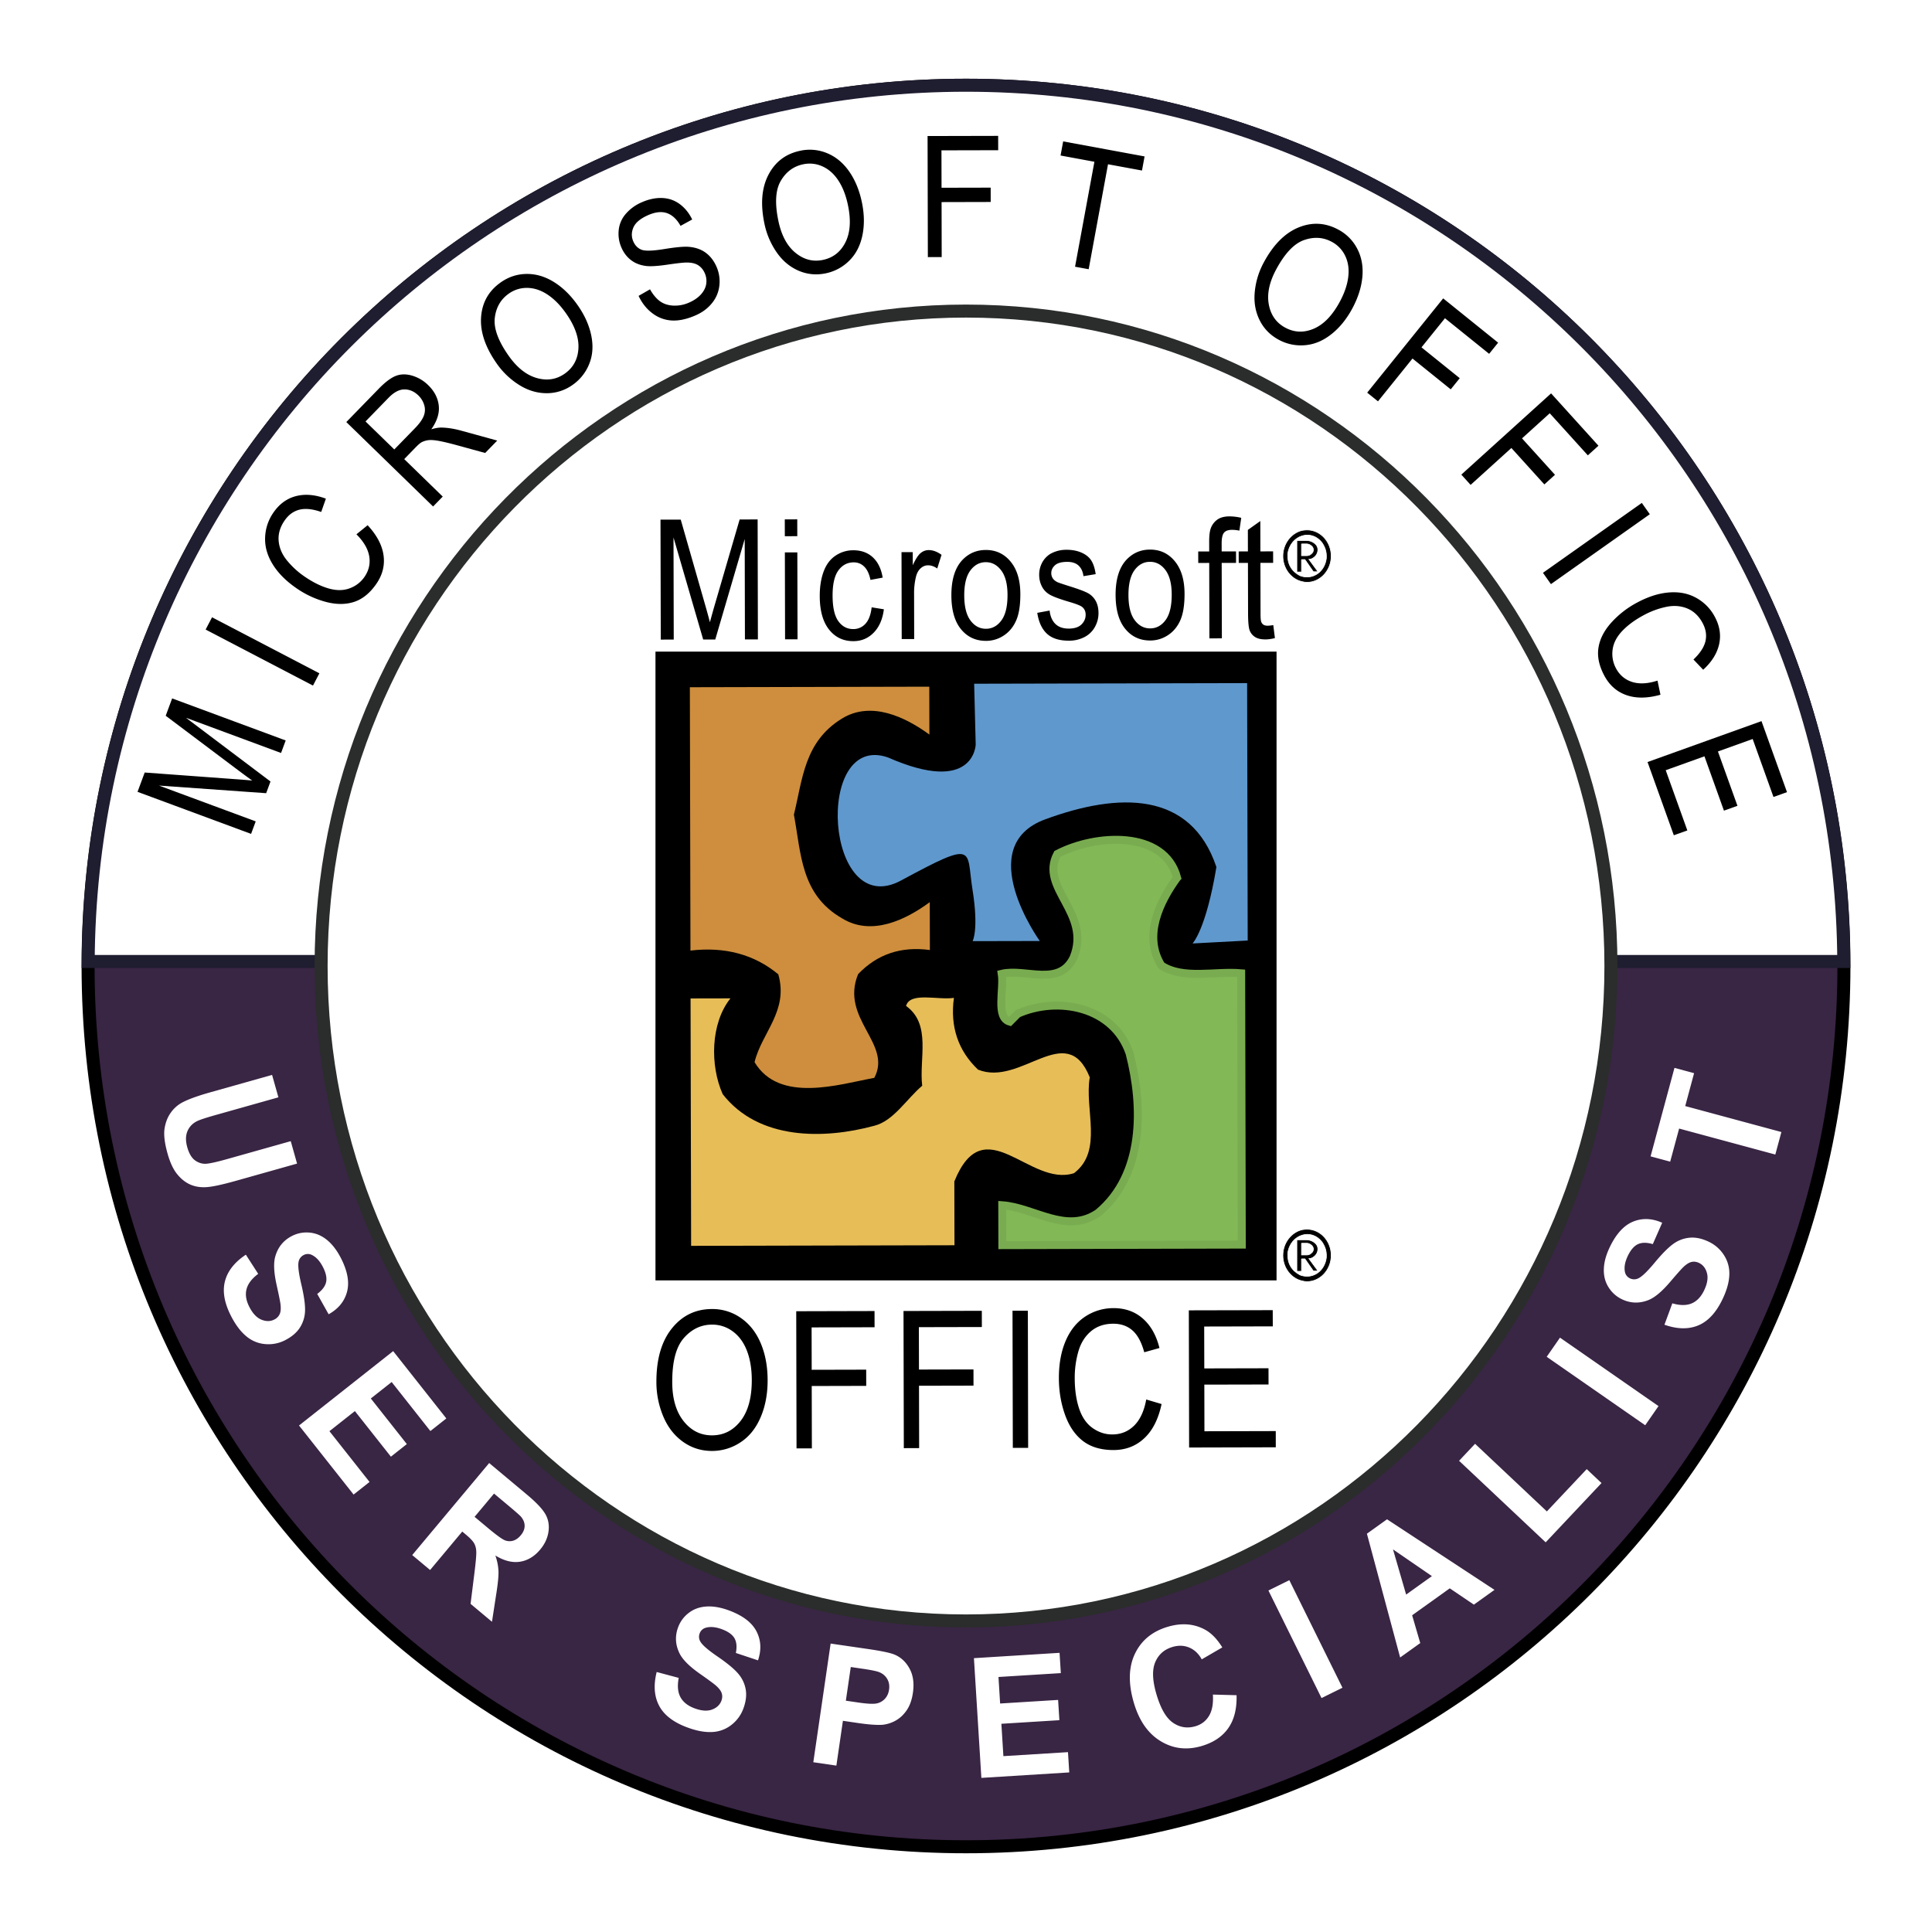
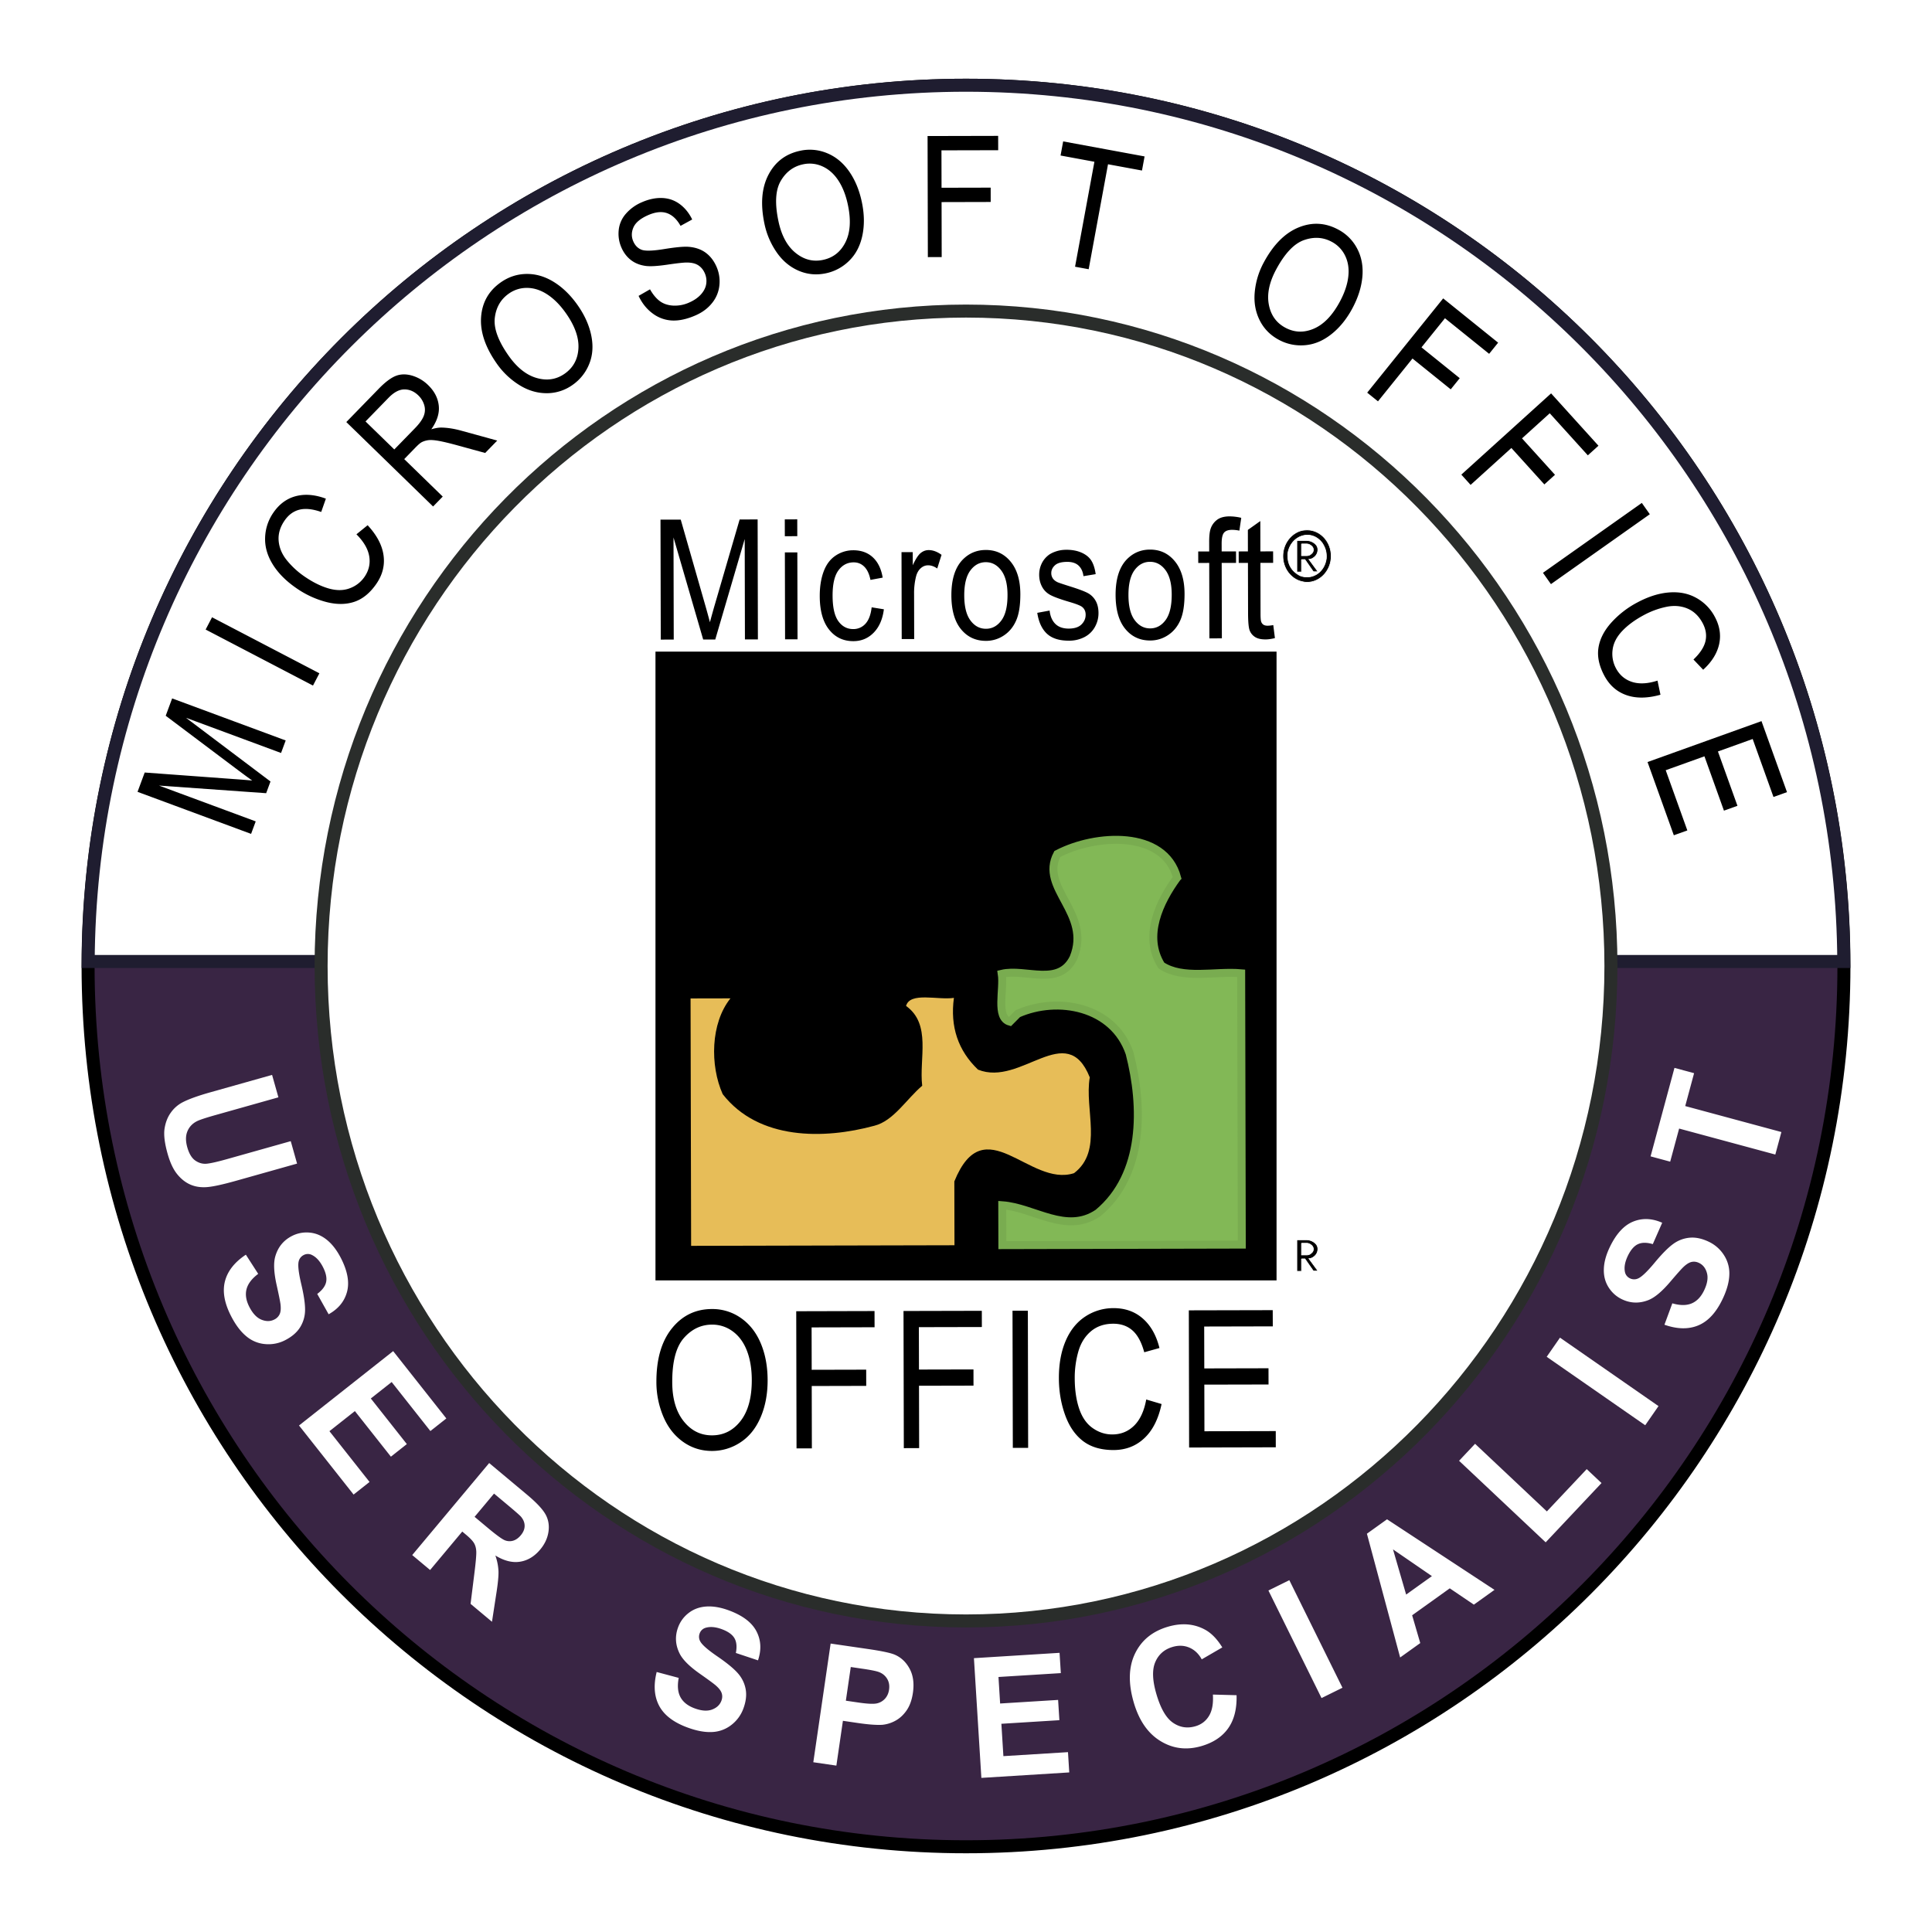
<svg xmlns="http://www.w3.org/2000/svg" width="2500" height="2500" viewBox="0 0 192.756 192.756">
  <path fill-rule="evenodd" clip-rule="evenodd" fill="#fff" d="M0 0h192.756v192.756H0V0z" />
  <path d="M183.969 96.378c0 48.532-39.217 87.874-87.59 87.874-48.375 0-87.591-39.342-87.591-87.874 0-48.531 39.216-87.874 87.591-87.874 48.373 0 87.59 39.343 87.59 87.874z" fill-rule="evenodd" clip-rule="evenodd" fill="#392544" />
  <path d="M183.969 96.378c0 48.532-39.217 87.874-87.59 87.874-48.375 0-87.591-39.342-87.591-87.874 0-48.531 39.216-87.874 87.591-87.874 48.373 0 87.59 39.343 87.59 87.874z" fill="none" stroke="#000" stroke-width="1.298" stroke-miterlimit="2.613" />
  <path d="M96.379 8.504c-48.225 0-87.336 39.102-87.58 87.424h175.156c-.24-48.323-39.353-87.424-87.576-87.424z" fill-rule="evenodd" clip-rule="evenodd" fill="#fff" />
  <path d="M96.379 8.504c-48.225 0-87.336 39.102-87.58 87.424h175.156c-.24-48.323-39.353-87.424-87.576-87.424z" fill="none" stroke="#1f1d30" stroke-width="1.298" stroke-miterlimit="2.613" />
  <path d="M160.723 96.378c0 36.087-28.807 65.344-64.344 65.344-35.537 0-64.343-29.257-64.343-65.344 0-36.087 28.807-65.342 64.343-65.342 35.537 0 64.344 29.255 64.344 65.342z" fill-rule="evenodd" clip-rule="evenodd" fill="#fff" />
  <path d="M160.723 96.378c0 36.087-28.807 65.344-64.344 65.344-35.537 0-64.343-29.257-64.343-65.344 0-36.087 28.807-65.342 64.343-65.342 35.537 0 64.344 29.255 64.344 65.342z" fill="none" stroke="#2a2d2b" stroke-width="1.298" stroke-miterlimit="2.613" />
  <path fill-rule="evenodd" clip-rule="evenodd" d="M127.361 127.745H65.397V65.012h61.964v62.733z" />
  <path d="M21.004 108.974c-1.289.362-2.242.71-2.86 1.042a3.32 3.32 0 0 0-1.1.989c-.315.434-.523.959-.623 1.578s0 1.458.298 2.517c.248.88.564 1.56.952 2.04.386.479.822.825 1.306 1.04.483.214 1.028.301 1.633.261s1.599-.255 2.981-.645l6.048-1.703-.631-2.239-6.37 1.794c-.912.256-1.573.408-1.984.452-.411.046-.797-.056-1.157-.302s-.63-.689-.811-1.329c-.176-.623-.172-1.157.012-1.599s.498-.775.943-1.003c.276-.141.91-.35 1.899-.628l6.237-1.758-.631-2.238-6.142 1.731zM22.447 127.82c-.266 1.015-.066 2.172.599 3.47.457.893.968 1.571 1.533 2.034a3.324 3.324 0 0 0 1.897.777 3.609 3.609 0 0 0 1.967-.387c.674-.345 1.169-.77 1.489-1.275a3.266 3.266 0 0 0 .504-1.687c.016-.619-.109-1.495-.377-2.629-.268-1.133-.354-1.888-.261-2.266a.939.939 0 0 1 .491-.636.883.883 0 0 1 .828-.013c.43.207.799.611 1.106 1.211.299.585.403 1.084.313 1.497-.091.413-.387.806-.886 1.179l1.138 2.03c.967-.538 1.578-1.282 1.834-2.236.256-.953.055-2.072-.604-3.36-.404-.788-.872-1.397-1.404-1.828-.533-.43-1.111-.672-1.735-.725a3.178 3.178 0 0 0-1.751.338c-.844.432-1.399 1.112-1.664 2.043-.189.657-.142 1.617.141 2.875.217.977.344 1.607.381 1.894.05.42.023.747-.081.979a1.114 1.114 0 0 1-.533.543c-.392.201-.821.205-1.288.016-.466-.189-.87-.615-1.21-1.28-.322-.631-.416-1.217-.278-1.759.138-.541.526-1.053 1.165-1.533l-1.231-1.912c-1.123.745-1.817 1.626-2.083 2.64zM35.278 149.113l1.592-1.258-4.003-5.066 2.539-2.005L39 145.333l1.59-1.257-3.593-4.549 2.08-1.641 3.863 4.89 1.591-1.257-5.305-6.717-9.393 7.42 5.445 6.891zM42.912 156.64l3.208-3.836.364.305c.411.344.682.628.814.857.133.229.206.506.22.835.014.326-.047 1.04-.185 2.14l-.384 3.077 2.136 1.787.415-2.7c.172-1.069.25-1.851.234-2.34a5.396 5.396 0 0 0-.312-1.572c.875.535 1.696.74 2.462.619s1.437-.526 2.013-1.215c.454-.541.728-1.131.823-1.767.095-.638-.003-1.218-.293-1.74s-.91-1.182-1.859-1.976l-3.763-3.146-7.678 9.181 1.785 1.491zm6.378-7.624l1.4 1.171c.724.606 1.151.981 1.28 1.124.248.291.372.598.373.921.001.322-.127.636-.384.943-.23.274-.481.454-.753.537a1.256 1.256 0 0 1-.826-.034c-.278-.106-.846-.517-1.705-1.235l-1.325-1.108 1.94-2.319zM65.754 170.168c.486.93 1.413 1.651 2.78 2.163.938.353 1.772.51 2.502.474a3.335 3.335 0 0 0 1.926-.702 3.628 3.628 0 0 0 1.194-1.611c.266-.708.347-1.357.242-1.945s-.359-1.118-.763-1.586c-.405-.469-1.087-1.031-2.047-1.691-.961-.657-1.534-1.158-1.719-1.5a.928.928 0 0 1-.065-.799.886.886 0 0 1 .604-.568c.458-.135 1.002-.086 1.633.151.615.231 1.028.53 1.239.897.21.365.256.854.137 1.466l2.209.737c.353-1.05.303-2.013-.149-2.89-.453-.877-1.355-1.569-2.709-2.077-.83-.312-1.586-.446-2.27-.406-.683.041-1.273.25-1.771.631a3.168 3.168 0 0 0-1.067 1.43c-.333.887-.285 1.764.145 2.629.304.615.983 1.293 2.041 2.033.817.574 1.336.955 1.556 1.143.32.277.52.537.6.778.08.242.071.496-.028.76-.155.412-.469.706-.941.881-.473.173-1.059.129-1.757-.134-.663-.249-1.126-.62-1.39-1.112-.263-.494-.32-1.132-.17-1.917l-2.199-.587c-.328 1.305-.248 2.423.237 3.352zM83.445 176.155l.653-4.47 1.502.221c1.045.152 1.85.212 2.416.179a3.355 3.355 0 0 0 1.278-.386c.435-.226.815-.567 1.14-1.026.325-.459.542-1.051.647-1.777.138-.942.029-1.743-.325-2.402-.355-.66-.845-1.126-1.47-1.398-.408-.182-1.312-.374-2.713-.578l-3.7-.539-1.729 11.84 2.301.336zm2.551-9.673c.83.119 1.377.229 1.644.321.366.126.65.346.852.661.201.315.271.689.208 1.12-.051.35-.182.644-.393.883a1.524 1.524 0 0 1-.803.476c-.326.08-.943.053-1.853-.08l-1.26-.184.491-3.361 1.114.164zM106.68 176.835l-.127-2.023-6.444.399-.201-3.229 5.787-.359-.127-2.022-5.785.358-.164-2.646 6.221-.386-.127-2.024-8.543.532.742 11.945 8.768-.545zM120.623 171.194c-.314.52-.77.864-1.361 1.035-.807.235-1.551.118-2.234-.352-.686-.469-1.238-1.429-1.66-2.88-.398-1.368-.432-2.431-.098-3.189.332-.761.91-1.258 1.73-1.497.596-.173 1.152-.148 1.668.074s.926.613 1.23 1.168l2.051-1.191c-.52-.844-1.1-1.439-1.746-1.783-1.086-.583-2.309-.679-3.662-.285-1.555.453-2.652 1.346-3.297 2.678-.645 1.335-.689 2.958-.133 4.869.525 1.808 1.412 3.094 2.662 3.859 1.25.768 2.611.936 4.088.508 1.188-.346 2.08-.938 2.674-1.777.596-.84.875-1.939.838-3.301l-2.363-.063c.056.901-.072 1.609-.387 2.127zM133.938 168.386l-5.301-10.731-2.086 1.03 5.299 10.732 2.088-1.031zM138.385 151.58l-2.008 1.439 3.316 12.348 2.006-1.437-.809-2.773 3.754-2.689 2.404 1.627 2.059-1.475-10.722-7.04zm1.906 7.511l-1.311-4.508 3.883 2.667-2.572 1.841zM159.783 147.964l-1.476-1.39-3.975 4.22-7.164-6.746-1.596 1.694 8.641 8.136 5.57-5.914zM165.469 140.287l-9.828-6.83-1.327 1.911 9.829 6.83 1.326-1.911zM169.422 132.241c.971-.398 1.773-1.255 2.41-2.569.438-.9.672-1.717.701-2.446a3.33 3.33 0 0 0-.521-1.983 3.627 3.627 0 0 0-1.494-1.338c-.68-.33-1.318-.47-1.914-.421a3.27 3.27 0 0 0-1.65.613c-.504.36-1.127.987-1.871 1.883s-1.295 1.42-1.652 1.573a.94.94 0 0 1-.805-.01.892.892 0 0 1-.508-.653c-.094-.469.008-1.006.301-1.613.287-.59.623-.975 1.008-1.15s.875-.177 1.473-.001l.938-2.132c-1.012-.447-1.975-.487-2.891-.118-.914.369-1.686 1.204-2.318 2.507-.387.797-.592 1.537-.613 2.222-.023.685.131 1.29.465 1.821.334.529.775.928 1.324 1.194.852.413 1.73.446 2.631.1.641-.246 1.377-.86 2.213-1.845.648-.761 1.076-1.242 1.283-1.443.305-.293.582-.469.83-.526s.5-.024.754.099c.396.191.658.532.789 1.019.129.486.031 1.065-.295 1.737-.309.638-.721 1.064-1.236 1.281s-1.158.214-1.926-.008l-.787 2.135c1.269.445 2.39.47 3.361.072zM177.73 112.943l-9.595-2.591.885-3.281-1.958-.528-2.384 8.828 1.957.528.892-3.302 9.596 2.592.607-2.246z" fill-rule="evenodd" clip-rule="evenodd" fill="#fff" />
-   <path d="M92.725 73.288c-2.393-1.747-5.82-3.411-8.762-1.573-3.738 2.317-3.888 6.06-4.756 9.565.726 3.82.655 7.96 4.801 10.34 2.951 1.824 6.37.145 8.755-1.612l.011 4.777c-2.867-.391-5.254.41-7.161 2.405-1.821 4.463 3.439 6.919 1.616 10.347-3.502.645-9.469 2.57-11.947-1.565.71-2.948 3.412-5.104 2.369-8.764-2.393-1.985-5.341-2.774-8.764-2.369l-.06-26.274 23.887-.054.011 4.777z" fill-rule="evenodd" clip-rule="evenodd" fill="#ce8e3d" />
  <path d="M117.439 87.564c-1.746 2.393-3.41 5.82-1.572 8.762 2.152 1.428 5.336.546 7.965.778l.061 27.07-23.887.054-.01-3.981c3.186.232 6.377 2.932 9.557.775 4.609-3.832 4.516-10.6 3.148-15.931-1.602-4.694-7.178-5.717-11.156-3.956l-.793.798c-1.436-.396-.564-3.184-.807-4.776 2.387-.562 5.734 1.341 7.162-1.607 1.82-4.463-3.439-6.92-1.617-10.348 3.819-1.999 10.666-2.412 11.949 2.362z" fill-rule="evenodd" clip-rule="evenodd" fill="#82b856" />
  <path d="M117.439 87.564c-1.746 2.393-3.41 5.82-1.572 8.762 2.152 1.428 5.336.546 7.965.778l.061 27.07-23.887.054-.01-3.981c3.186.232 6.377 2.932 9.557.775 4.609-3.832 4.516-10.6 3.148-15.931-1.602-4.694-7.178-5.717-11.156-3.956l-.793.798c-1.436-.396-.564-3.184-.807-4.776 2.387-.562 5.734 1.341 7.162-1.607 1.82-4.463-3.439-6.92-1.617-10.348 3.819-1.999 10.666-2.412 11.949 2.362z" fill="none" stroke="#79ac50" stroke-width=".796" stroke-miterlimit="2.613" />
  <path d="M72.878 99.607c-1.985 2.474-2.056 6.692-.774 9.557 3.593 4.609 10.122 4.515 15.135 3.15 1.91-.482 3.179-2.635 4.769-3.991-.324-2.707.942-6.133-1.61-7.959.395-1.434 3.184-.564 4.775-.807-.391 2.867.41 5.254 2.404 7.16 4.305 1.742 8.828-5.036 11.15.771-.551 3.186 1.369 7.322-1.57 9.559-4.457 1.442-8.934-6.59-11.942.822l.014 6.37-26.275.059-.056-24.683 3.98-.008z" fill-rule="evenodd" clip-rule="evenodd" fill="#e7bd58" />
-   <path d="M118.98 94.131s1.338-1.344 2.381-7.625c-2.557-7.614-9.754-7.457-17.084-4.759-7.333 2.697-.537 12.137-.537 12.137l-6.703.014s.633-1.13-.012-5.15c-.645-4.021.482-5.01-7.128-.901-7.61 4.11-8.711-14.868-1.298-12.274 8.616 3.791 8.747-1.29 8.747-1.29l-.154-6.067 27.234-.061.057 25.682-5.503.294z" fill-rule="evenodd" clip-rule="evenodd" fill="#5f98cd" />
  <path d="M25.513 81.95l-9.649-3.573 10.691.76.432-1.167-8.431-6.357 9.485 3.512.462-1.249-11.329-4.195-.641 1.729 7.008 5.271c.71.534 1.251.932 1.623 1.193a82.452 82.452 0 0 0-1.851-.148l-8.876-.652-.714 1.928 11.328 4.195.462-1.247zM31.866 67.175l-10.71-5.589-.639 1.224 10.71 5.589.639-1.224zM36.839 55.507c.12.734-.038 1.418-.476 2.052a3.034 3.034 0 0 1-1.475 1.136c-.621.233-1.32.238-2.097.016-.778-.223-1.588-.625-2.434-1.209a8.318 8.318 0 0 1-1.724-1.585c-.493-.604-.771-1.254-.831-1.951-.06-.695.137-1.373.593-2.033.393-.57.885-.93 1.476-1.08.59-.149 1.315-.074 2.176.226l.466-1.327c-1.077-.403-2.07-.488-2.978-.255-.908.233-1.659.779-2.251 1.637a4.606 4.606 0 0 0-.833 2.49c-.035.906.216 1.795.751 2.668.536.873 1.321 1.666 2.356 2.381a9.356 9.356 0 0 0 2.978 1.385c1.037.269 1.972.264 2.808-.013.835-.277 1.571-.876 2.207-1.799.617-.895.855-1.846.713-2.854-.142-1.008-.67-2.005-1.585-2.991l-1.117.907c.731.732 1.156 1.465 1.277 2.199zM44.172 49.544l-3.843-3.739 1.11-1.142c.25-.256.443-.428.582-.516.189-.108.41-.182.663-.224.253-.041.609-.021 1.066.06.458.081 1.087.231 1.887.45l2.769.76 1.204-1.237-3.621-.996c-.709-.192-1.359-.292-1.95-.301-.272-.004-.607.053-1.006.17.58-.824.827-1.613.742-2.368s-.435-1.431-1.048-2.028a3.83 3.83 0 0 0-1.61-.956c-.597-.174-1.141-.164-1.632.029s-1.061.624-1.709 1.29l-3.224 3.313 8.658 8.424.962-.989zm-7.704-7.496l2.302-2.365c.539-.553 1.065-.831 1.58-.831s.977.2 1.388.6c.281.272.475.591.585.956.109.365.094.729-.046 1.089-.141.361-.431.769-.872 1.222l-2.066 2.123-2.871-2.794zM51.789 38.401c.872.548 1.781.824 2.728.829a4.415 4.415 0 0 0 2.62-.835 4.62 4.62 0 0 0 1.641-2.064c.352-.854.425-1.8.217-2.835s-.663-2.053-1.368-3.055c-.695-.988-1.481-1.755-2.358-2.301-.878-.547-1.787-.817-2.724-.808-.938.008-1.8.289-2.586.842-1.199.844-1.853 1.996-1.96 3.457-.107 1.462.416 3.011 1.568 4.65a7.701 7.701 0 0 0 2.222 2.12zM49.368 31.7c.128-1.039.592-1.839 1.392-2.402a3.073 3.073 0 0 1 1.867-.574c.683.013 1.352.237 2.007.671.655.435 1.265 1.053 1.829 1.856.893 1.27 1.309 2.443 1.246 3.519-.062 1.076-.518 1.913-1.366 2.51-.831.584-1.764.729-2.796.433-1.034-.295-1.969-1.038-2.805-2.227-1.045-1.485-1.502-2.747-1.374-3.786zM65.11 31.27a3.49 3.49 0 0 0 1.952.707c.711.032 1.499-.143 2.362-.525.678-.3 1.224-.714 1.639-1.243a3.32 3.32 0 0 0 .714-1.764 3.643 3.643 0 0 0-.298-1.852c-.262-.591-.625-1.055-1.089-1.392-.464-.336-1.041-.53-1.729-.579-.47-.031-1.276.045-2.417.23-1.142.185-1.893.204-2.252.058-.36-.146-.627-.417-.803-.814-.202-.456-.2-.923.006-1.401s.691-.886 1.455-1.225c.729-.323 1.36-.391 1.893-.206.533.186.986.609 1.356 1.27l1.161-.636c-.308-.638-.72-1.149-1.238-1.533-.519-.383-1.107-.586-1.764-.61s-1.338.12-2.042.432a4.36 4.36 0 0 0-1.583 1.152 2.908 2.908 0 0 0-.706 1.636c-.059.607.035 1.19.283 1.749.225.508.541.917.946 1.228.406.311.896.504 1.472.581.449.06 1.164.018 2.146-.126.982-.145 1.627-.216 1.935-.214.48-.002.862.087 1.147.269.286.182.505.445.658.79.151.34.2.695.147 1.064-.053.369-.225.717-.517 1.045-.292.329-.679.598-1.16.812a3.472 3.472 0 0 1-1.604.318c-.528-.028-.973-.173-1.335-.437-.362-.263-.694-.659-.994-1.188l-1.139.654c.342.729.808 1.313 1.398 1.75zM77.485 25.17c.587.847 1.314 1.458 2.184 1.835.87.376 1.782.463 2.738.26a4.619 4.619 0 0 0 2.32-1.254c.66-.648 1.097-1.489 1.313-2.522.216-1.034.197-2.148-.058-3.346-.251-1.182-.672-2.196-1.265-3.044-.593-.847-1.321-1.452-2.188-1.812a4.463 4.463 0 0 0-2.708-.242c-1.435.305-2.489 1.108-3.161 2.409-.673 1.302-.801 2.933-.386 4.892a7.756 7.756 0 0 0 1.211 2.824zm.407-7.113c.526-.905 1.268-1.459 2.225-1.662a3.074 3.074 0 0 1 1.942.206c.623.28 1.15.749 1.582 1.405.432.657.749 1.466.952 2.426.322 1.519.244 2.76-.236 3.726s-1.228 1.556-2.243 1.771c-.994.211-1.908-.022-2.742-.701-.834-.678-1.402-1.728-1.704-3.15-.376-1.776-.302-3.116.224-4.021zM93.953 25.649l-.012-5.486 4.901-.012-.002-1.43-4.902.011L93.929 15l5.661-.013-.004-1.431-7.042.016.028 12.08 1.381-.003zM108.617 26.861l1.93-10.472 3.389.625.259-1.407-8.123-1.499-.26 1.408 3.377.623-1.931 10.472 1.359.25zM125.188 29.122c-.1 1.024.061 1.961.48 2.811.418.849 1.059 1.505 1.92 1.968a4.615 4.615 0 0 0 2.58.542c.922-.068 1.801-.426 2.633-1.076.832-.648 1.539-1.513 2.119-2.591.572-1.063.906-2.11 1.002-3.14.096-1.03-.07-1.963-.498-2.797a4.477 4.477 0 0 0-1.91-1.935c-1.293-.695-2.615-.763-3.971-.205-1.354.559-2.504 1.72-3.455 3.485a7.681 7.681 0 0 0-.9 2.938zm4.908-5.166c.986-.35 1.91-.294 2.77.168a3.074 3.074 0 0 1 1.35 1.413c.295.617.395 1.315.299 2.095-.094.78-.375 1.603-.84 2.467-.736 1.367-1.598 2.264-2.588 2.69s-1.941.394-2.855-.098c-.895-.481-1.443-1.25-1.641-2.306-.199-1.057.047-2.225.734-3.505.861-1.599 1.782-2.573 2.771-2.924zM137.482 40.041l3.442-4.271 3.816 3.075.899-1.114-3.817-3.076 2.342-2.905 4.408 3.551.897-1.113-5.483-4.418-7.58 9.405 1.076.866zM146.723 48.377l4.068-3.681 3.289 3.635 1.061-.96-3.289-3.635 2.767-2.504 3.799 4.197 1.061-.959-4.725-5.222-8.957 8.105.926 1.024zM154.738 58.278l9.864-6.973-.797-1.128-9.864 6.973.797 1.128zM162.832 68.036c-.709-.229-1.244-.682-1.607-1.36a3.05 3.05 0 0 1-.338-1.832c.078-.658.393-1.283.945-1.872.555-.59 1.283-1.127 2.189-1.611a8.263 8.263 0 0 1 2.197-.809c.764-.163 1.467-.112 2.115.152.645.265 1.158.75 1.537 1.457.326.61.422 1.212.285 1.806-.137.593-.535 1.204-1.197 1.833l.969 1.02c.85-.773 1.379-1.617 1.588-2.531.207-.915.066-1.832-.428-2.75a4.598 4.598 0 0 0-1.834-1.879c-.789-.445-1.693-.629-2.715-.552-1.021.077-2.088.413-3.195 1.007a9.36 9.36 0 0 0-2.594 2.016c-.713.799-1.137 1.633-1.271 2.502-.135.87.062 1.798.59 2.786.514.958 1.252 1.604 2.213 1.938.963.335 2.09.32 3.385-.043l-.297-1.408c-.982.315-1.828.358-2.537.13zM166.998 83.335l1.348-.483-2.157-6.007 3.864-1.387 1.945 5.421 1.348-.483-1.948-5.421 3.467-1.245 2.076 5.785 1.348-.483-2.545-7.085-11.369 4.082 2.623 7.306zM66.164 141.291c.447 1.075 1.1 1.922 1.961 2.543.86.62 1.834.929 2.924.927a5.102 5.102 0 0 0 2.816-.851c.87-.564 1.541-1.396 2.015-2.491.474-1.097.709-2.339.706-3.727-.003-1.369-.231-2.592-.685-3.67-.454-1.079-1.113-1.919-1.975-2.521a4.934 4.934 0 0 0-2.9-.899c-1.63.004-2.961.65-3.995 1.937-1.033 1.288-1.547 3.067-1.542 5.337a8.852 8.852 0 0 0 .675 3.415zm2.073-7.806c.784-.883 1.717-1.325 2.802-1.327a3.403 3.403 0 0 1 2.077.681c.618.456 1.087 1.099 1.407 1.929.319.829.48 1.801.483 2.914.003 1.761-.367 3.121-1.113 4.081-.746.959-1.695 1.439-2.848 1.442-1.141.004-2.087-.469-2.84-1.416-.754-.947-1.132-2.246-1.136-3.895-.005-2.057.385-3.528 1.168-4.409zM81 144.503l-.014-6.221 5.437-.013-.003-1.618-5.437.013-.01-4.229 6.283-.015-.004-1.618-7.812.02.03 13.685 1.53-.004zm10.703-.025l-.014-6.221 5.437-.012-.002-1.617-5.438.012-.01-4.229 6.284-.014-.004-1.618-7.813.018.031 13.685 1.529-.004zm10.875-.026l-.029-13.684-1.531.003.031 13.685 1.529-.004zm10.576-2.219c-.596.586-1.322.881-2.18.882-.701.002-1.355-.211-1.963-.639s-1.055-1.076-1.346-1.942c-.291-.868-.438-1.884-.439-3.046a9.532 9.532 0 0 1 .355-2.627c.24-.851.66-1.527 1.256-2.033.598-.505 1.342-.759 2.229-.76.775-.002 1.418.224 1.928.676.51.453.898 1.178 1.168 2.171l1.518-.423c-.314-1.264-.867-2.244-1.658-2.938-.789-.697-1.768-1.044-2.928-1.041a5.076 5.076 0 0 0-2.807.832c-.848.554-1.502 1.361-1.961 2.424-.457 1.062-.684 2.307-.68 3.732.002 1.307.209 2.531.619 3.669.408 1.139 1.006 2.006 1.791 2.606.785.599 1.803.896 3.051.895 1.207-.004 2.227-.396 3.061-1.181.836-.782 1.408-1.919 1.723-3.409l-1.531-.454c-.21 1.151-.612 2.02-1.206 2.606zm14.131 2.163l-.002-1.617-7.117.018-.01-4.653 6.406-.014-.004-1.618-6.406.015-.01-4.18 6.844-.016-.006-1.617-8.371.019.029 13.685 8.647-.022zM67.219 63.811l-.023-10.188 2.96 10.182 1.206-.002L74.3 53.78l.022 10.015 1.294-.003-.027-11.968-1.794.004-2.429 8.333a74.917 74.917 0 0 0-.537 1.92 71.55 71.55 0 0 0-.487-1.771l-2.425-8.469-2.019.004.027 11.968 1.294-.002zm12.327-10.316l-.004-1.68-1.244.003.004 1.68 1.244-.003zm.024 10.288l-.02-8.671-1.244.003.02 8.671 1.244-.003zm6.778-1.554a1.595 1.595 0 0 1-1.223.534c-.609.001-1.104-.262-1.484-.79s-.57-1.375-.573-2.542c-.002-1.15.191-1.992.582-2.523.39-.533.897-.8 1.522-.801.418-.001.773.145 1.065.438.291.293.494.73.61 1.312l1.219-.227c-.144-.874-.471-1.548-.98-2.022-.509-.474-1.164-.709-1.964-.708a3.124 3.124 0 0 0-1.749.531c-.535.352-.934.88-1.195 1.583-.263.703-.393 1.524-.391 2.46.003 1.448.312 2.561.926 3.335.613.775 1.423 1.161 2.429 1.159.8-.001 1.475-.283 2.025-.846.551-.562.89-1.34 1.018-2.333l-1.22-.196c-.086.736-.291 1.281-.617 1.636zm4.86 1.528l-.01-4.542a6.813 6.813 0 0 1 .2-1.716c.091-.344.247-.612.463-.806s.461-.291.733-.292c.305-.001.609.105.914.318l.43-1.363c-.432-.316-.861-.474-1.287-.473-.289 0-.555.099-.797.295s-.505.603-.787 1.218l-.003-1.311-1.12.002.02 8.672 1.244-.002zm4.671-.98c.636.777 1.468 1.165 2.496 1.162a3.168 3.168 0 0 0 1.773-.535c.541-.355.951-.853 1.232-1.493.283-.641.422-1.52.42-2.636-.002-1.377-.326-2.458-.967-3.237-.641-.781-1.467-1.169-2.479-1.167-.91.002-1.678.325-2.308.969-.754.775-1.131 1.966-1.127 3.573.006 1.465.325 2.587.96 3.364zm.933-5.859c.409-.551.922-.827 1.542-.828.613-.002 1.127.273 1.541.826s.623 1.364.625 2.438c.002 1.139-.199 1.986-.609 2.543-.408.556-.922.835-1.541.836s-1.135-.274-1.545-.826c-.412-.551-.619-1.383-.622-2.495-.003-1.111.2-1.942.609-2.494zm7.639 6.306c.502.467 1.234.699 2.193.697a3.315 3.315 0 0 0 1.549-.358 2.497 2.497 0 0 0 1.045-1.008c.24-.433.361-.895.359-1.385 0-.501-.102-.919-.301-1.257a1.965 1.965 0 0 0-.818-.77c-.346-.177-.961-.402-1.848-.678-.615-.195-.984-.319-1.109-.374-.221-.104-.383-.234-.486-.393a.929.929 0 0 1-.148-.515c-.002-.3.121-.562.367-.786.246-.225.656-.337 1.23-.339.486-.001.865.125 1.131.376s.426.602.482 1.051l1.219-.202c-.078-.562-.221-1.01-.43-1.345-.209-.334-.531-.6-.969-.795s-.945-.292-1.523-.291c-.389 0-.75.06-1.086.178-.336.118-.6.262-.789.431a2.283 2.283 0 0 0-.617.822c-.148.33-.225.688-.223 1.075.002.424.094.812.277 1.163.182.351.451.625.805.823.355.198.992.433 1.912.703.68.2 1.105.366 1.277.496.244.19.365.452.365.785.002.371-.137.695-.414.97-.277.276-.701.415-1.273.417-.566.001-1.01-.153-1.328-.462-.32-.31-.514-.755-.58-1.337l-1.232.227c.141.919.461 1.612.963 2.081zm7.813-.484c.635.777 1.465 1.165 2.494 1.163a3.168 3.168 0 0 0 1.773-.535c.541-.355.953-.853 1.234-1.494s.42-1.52.418-2.636c-.004-1.378-.326-2.458-.967-3.238-.641-.781-1.467-1.169-2.479-1.167-.91.002-1.678.325-2.309.969-.754.775-1.129 1.966-1.125 3.573.006 1.466.324 2.587.961 3.365zm.931-5.859c.408-.551.922-.828 1.541-.829.613-.001 1.129.274 1.543.826.412.552.621 1.365.623 2.438.002 1.139-.201 1.986-.607 2.543-.41.556-.924.835-1.543.836s-1.135-.274-1.545-.826c-.412-.552-.619-1.383-.621-2.495-.002-1.11.201-1.941.609-2.493zM121.906 63.688l-.018-7.526 1.432-.003-.002-1.145-1.432.003-.002-.799c0-.522.078-.878.234-1.069.158-.19.424-.286.799-.287.236 0 .48.026.736.08l.186-1.279a5.196 5.196 0 0 0-1.16-.144c-.545.001-.969.121-1.273.358a1.825 1.825 0 0 0-.637.926c-.088.282-.131.715-.129 1.295l.002.921-1.096.002.004 1.145 1.094-.003.018 7.527 1.244-.002zM126.479 62.427c-.188 0-.332-.035-.432-.105s-.172-.165-.215-.285c-.045-.119-.068-.389-.068-.808l-.012-5.07 1.27-.003-.004-1.145-1.27.003-.006-3.029-1.242.884.004 2.147-.92.002.004 1.144.92-.001.012 4.986c.002.881.053 1.459.154 1.734s.277.496.529.664c.252.167.604.251 1.057.25.277 0 .592-.045.939-.132l-.164-1.298a3.386 3.386 0 0 1-.556.062zM129.916 58.03c.168.046.316.069.486.069 1.332 0 2.412-1.193 2.412-2.615 0-1.445-1.08-2.615-2.412-2.615-.17 0-.318.023-.486.046-1.078.252-1.924 1.307-1.924 2.569s.846 2.317 1.924 2.546zm0-4.564c.678-.206 1.438-.022 1.988.688.316.481.465.917.424 1.559-.17 1.308-1.27 2.087-2.412 1.79-.084-.023-.168-.046-.254-.092-.805-.436-1.227-1.147-1.184-2.133.126-.963.741-1.605 1.438-1.812z" fill-rule="evenodd" clip-rule="evenodd" />
  <path d="M129.916 58.03c.168.046.316.069.486.069 1.332 0 2.412-1.193 2.412-2.615 0-1.445-1.08-2.615-2.412-2.615-.17 0-.318.023-.486.046-1.078.252-1.924 1.307-1.924 2.569s.846 2.317 1.924 2.546m0-4.564c.678-.206 1.438-.022 1.988.688.316.481.465.917.424 1.559-.17 1.308-1.27 2.087-2.412 1.79-.084-.023-.168-.046-.254-.092-.805-.436-1.227-1.147-1.184-2.133.126-.963.741-1.605 1.438-1.812z" fill="none" stroke="#fff" stroke-width=".066" stroke-miterlimit="2.613" />
  <path d="M129.852 55.829h.339l.846 1.215h.465l-.908-1.238c.211 0 .422-.114.592-.275a.927.927 0 0 0 .295-.688c0-.252-.105-.459-.338-.642a1.32 1.32 0 0 0-.803-.276H129.387v3.142h.465v-1.238zm0-1.56h.488a.71.71 0 0 1 .484.184.51.51 0 0 1 .213.39.488.488 0 0 1-.213.413c-.125.138-.295.184-.484.184h-.488v-1.171z" fill-rule="evenodd" clip-rule="evenodd" />
  <path d="M129.852 55.829h.339l.846 1.215h.465l-.908-1.238c.211 0 .422-.114.592-.275a.927.927 0 0 0 .295-.688c0-.252-.105-.459-.338-.642a1.32 1.32 0 0 0-.803-.276H129.387v3.142h.465v-1.238m0-1.56h.488a.71.71 0 0 1 .484.184.51.51 0 0 1 .213.39.488.488 0 0 1-.213.413c-.125.138-.295.184-.484.184h-.488v-1.171z" fill="none" stroke="#fff" stroke-width=".066" stroke-miterlimit="2.613" />
-   <path d="M129.916 127.799c.168.046.316.069.486.069 1.332 0 2.412-1.193 2.412-2.615 0-1.445-1.08-2.615-2.412-2.615-.17 0-.318.023-.486.046-1.078.253-1.924 1.308-1.924 2.569s.846 2.316 1.924 2.546zm0-4.565c.678-.206 1.438-.022 1.988.688.316.481.465.917.424 1.56-.17 1.307-1.27 2.087-2.412 1.789-.084-.023-.168-.046-.254-.092-.805-.437-1.227-1.147-1.184-2.133.126-.963.741-1.606 1.438-1.812z" fill-rule="evenodd" clip-rule="evenodd" />
  <path d="M129.916 127.799c.168.046.316.069.486.069 1.332 0 2.412-1.193 2.412-2.615 0-1.445-1.08-2.615-2.412-2.615-.17 0-.318.023-.486.046-1.078.253-1.924 1.308-1.924 2.569s.846 2.316 1.924 2.546m0-4.565c.678-.206 1.438-.022 1.988.688.316.481.465.917.424 1.56-.17 1.307-1.27 2.087-2.412 1.789-.084-.023-.168-.046-.254-.092-.805-.437-1.227-1.147-1.184-2.133.126-.963.741-1.606 1.438-1.812z" fill="none" stroke="#fff" stroke-width=".066" stroke-miterlimit="2.613" />
  <path d="M129.852 125.598h.339l.846 1.214h.465l-.908-1.237c.211 0 .422-.115.592-.275a.929.929 0 0 0 .295-.688c0-.253-.105-.459-.338-.641a1.313 1.313 0 0 0-.803-.275H129.387v3.141h.465v-1.239zm0-1.561h.488c.189 0 .359.068.484.185a.51.51 0 0 1 .213.389.488.488 0 0 1-.213.413c-.125.138-.295.184-.484.184h-.488v-1.171z" fill-rule="evenodd" clip-rule="evenodd" />
  <path d="M129.852 125.598h.339l.846 1.214h.465l-.908-1.237c.211 0 .422-.115.592-.275a.929.929 0 0 0 .295-.688c0-.253-.105-.459-.338-.641a1.313 1.313 0 0 0-.803-.275H129.387v3.141h.465v-1.239m0-1.561h.488c.189 0 .359.068.484.185a.51.51 0 0 1 .213.389.488.488 0 0 1-.213.413c-.125.138-.295.184-.484.184h-.488v-1.171z" fill="none" stroke="#fff" stroke-width=".066" stroke-miterlimit="2.613" />
</svg>